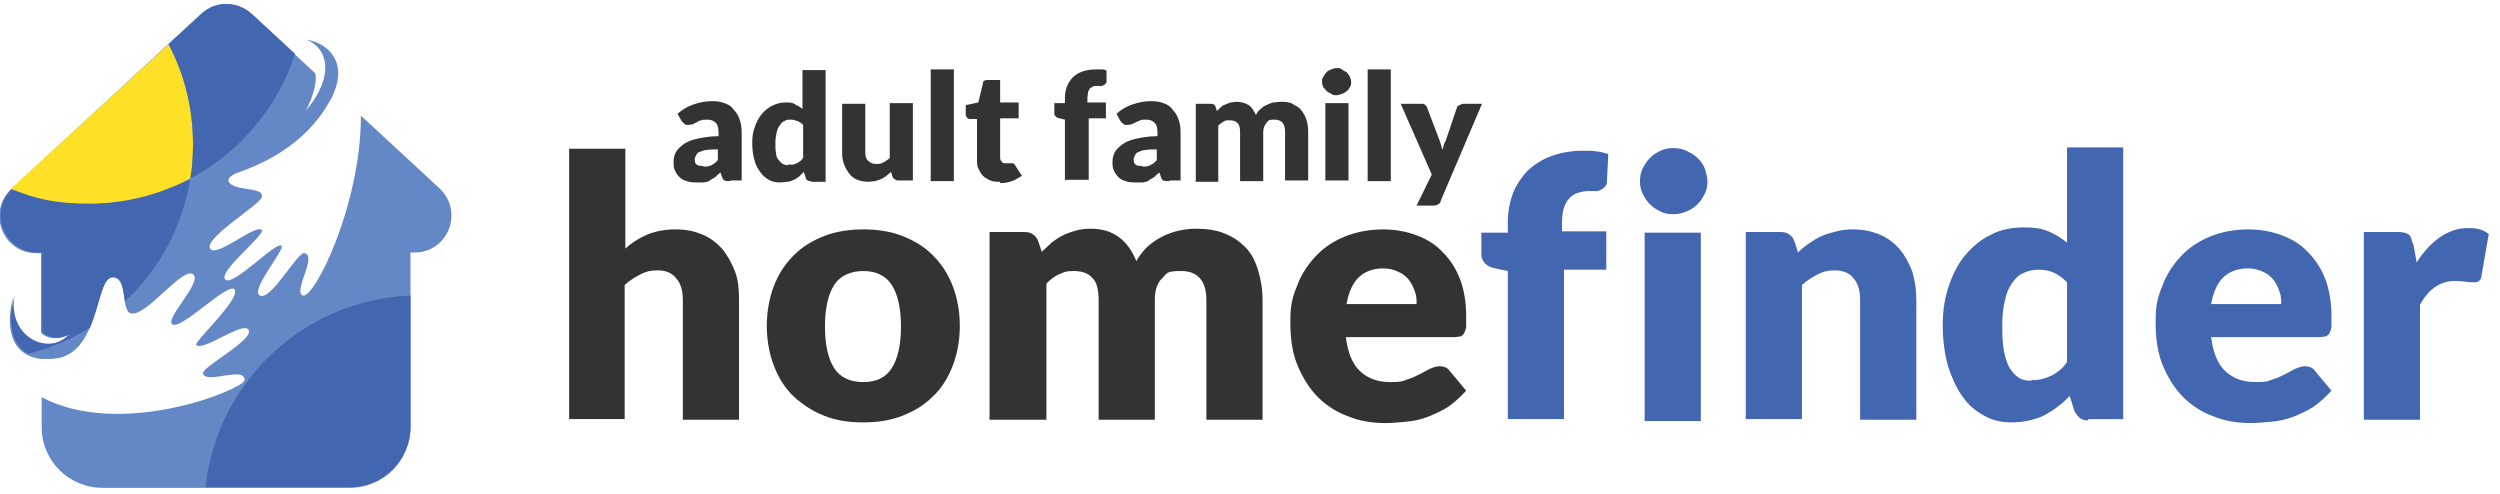
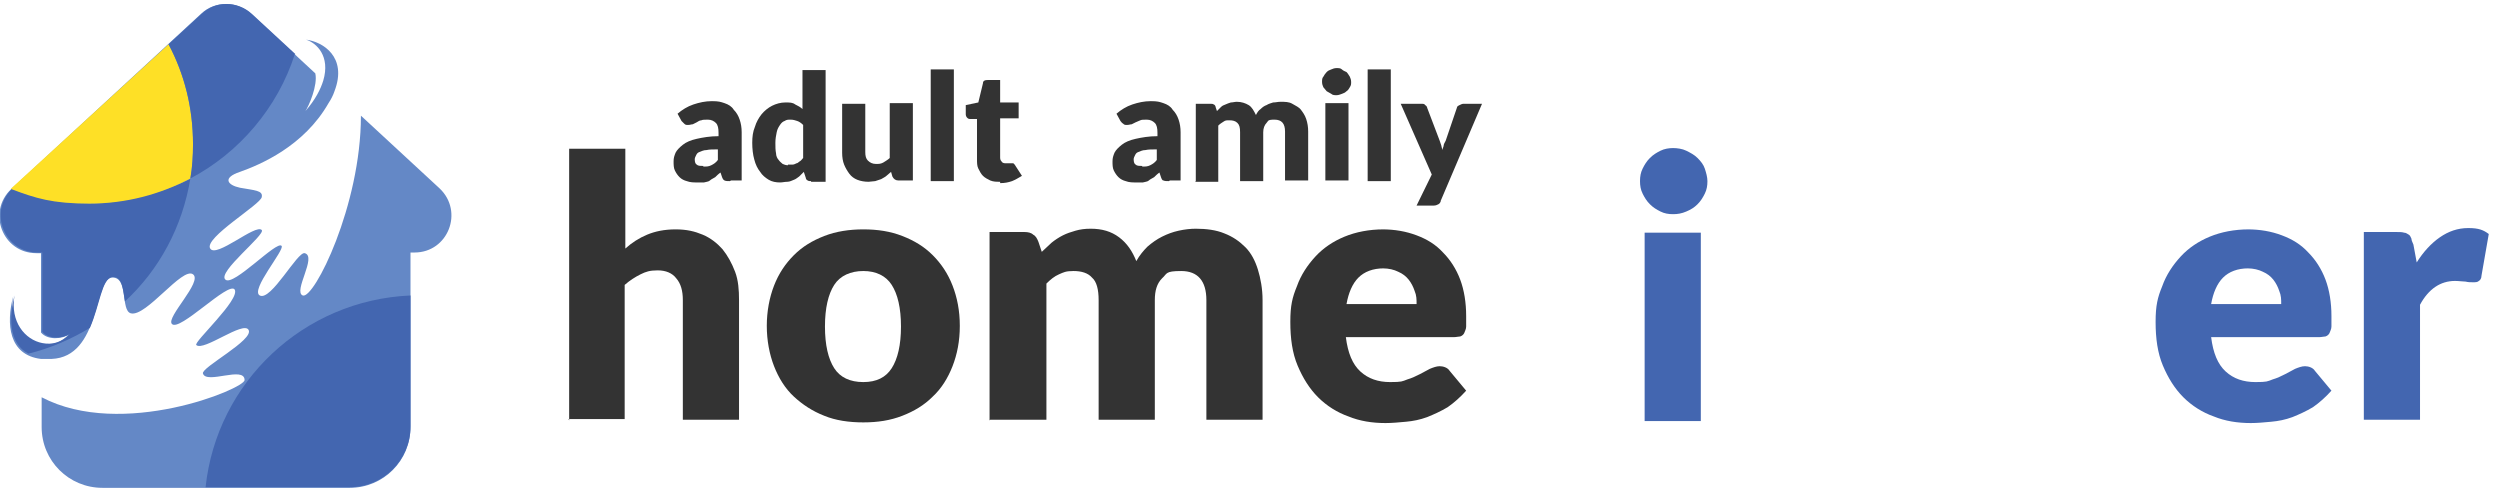
<svg xmlns="http://www.w3.org/2000/svg" id="Layer_1" version="1.1" viewBox="0 0 378.2 74.7">
  <defs>
    <style>
      .st0 {
        fill: #333;
      }

      .st1 {
        fill: #6488c6;
      }

      .st2 {
        fill: #fee026;
      }

      .st3 {
        fill: #4366b0;
      }
    </style>
  </defs>
  <g>
    <g>
      <path class="st0" d="M86.1,63.6V22.5h8.5v15.1c1-.9,2.1-1.6,3.3-2.1,1.2-.5,2.6-.8,4.3-.8s2.9.3,4.1.8c1.2.5,2.2,1.3,3,2.2.8,1,1.4,2.1,1.9,3.4s.6,2.8.6,4.3v18.1h-8.5v-18.1c0-1.4-.3-2.5-1-3.3-.6-.8-1.6-1.2-2.8-1.2s-1.8.2-2.6.6c-.8.4-1.6.9-2.4,1.6v20.3h-8.5Z" />
      <path class="st0" d="M130.6,34.7c2.2,0,4.1.3,5.9,1,1.8.7,3.3,1.6,4.6,2.9,1.3,1.3,2.3,2.8,3,4.6.7,1.8,1.1,3.8,1.1,6.1s-.4,4.3-1.1,6.1c-.7,1.8-1.7,3.4-3,4.6-1.3,1.3-2.8,2.2-4.6,2.9-1.8.7-3.7,1-5.9,1s-4.2-.3-5.9-1c-1.8-.7-3.3-1.7-4.6-2.9s-2.3-2.8-3-4.6c-.7-1.8-1.1-3.9-1.1-6.1s.4-4.3,1.1-6.1c.7-1.8,1.7-3.3,3-4.6s2.8-2.2,4.6-2.9c1.8-.7,3.8-1,5.9-1ZM130.6,57.8c2,0,3.4-.7,4.3-2.1.9-1.4,1.4-3.5,1.4-6.3s-.5-4.9-1.4-6.3c-.9-1.4-2.4-2.1-4.3-2.1s-3.5.7-4.4,2.1c-.9,1.4-1.4,3.5-1.4,6.3s.5,4.9,1.4,6.3c.9,1.4,2.4,2.1,4.4,2.1Z" />
      <path class="st0" d="M149.7,63.6v-28.5h5.3c.5,0,1,.1,1.3.4.4.2.6.6.8,1.1l.5,1.5c.5-.5,1-.9,1.5-1.4.5-.4,1.1-.8,1.7-1.1.6-.3,1.2-.5,1.9-.7.7-.2,1.4-.3,2.3-.3,1.7,0,3.1.4,4.3,1.3s2,2.1,2.6,3.6c.5-.9,1.1-1.6,1.7-2.2.7-.6,1.4-1.1,2.2-1.5.8-.4,1.6-.7,2.5-.9.9-.2,1.8-.3,2.6-.3,1.6,0,3.1.2,4.3.7,1.3.5,2.3,1.2,3.2,2.1.9.9,1.5,2.1,1.9,3.4.4,1.3.7,2.9.7,4.6v18.1h-8.5v-18.1c0-2.9-1.3-4.4-3.8-4.4s-2.1.4-2.9,1.1c-.8.8-1.1,1.9-1.1,3.3v18.1h-8.5v-18.1c0-1.6-.3-2.8-1-3.4-.6-.7-1.6-1-2.8-1s-1.5.2-2.2.5c-.7.3-1.3.8-1.9,1.4v20.6h-8.5Z" />
      <path class="st0" d="M209.1,34.7c1.9,0,3.6.3,5.2.9,1.6.6,2.9,1.4,4,2.6,1.1,1.1,2,2.5,2.6,4.1s.9,3.5.9,5.5,0,1.2,0,1.6-.2.7-.3,1c-.1.2-.3.4-.6.5-.2,0-.6.1-.9.1h-16.4c.3,2.4,1,4.1,2.2,5.2,1.2,1.1,2.7,1.6,4.5,1.6s1.8-.1,2.6-.4c.7-.2,1.3-.5,1.9-.8.6-.3,1.1-.6,1.5-.8.5-.2,1-.4,1.5-.4s1.2.2,1.5.7l2.5,3c-.9,1-1.8,1.8-2.8,2.5-1,.6-2.1,1.1-3.1,1.5-1.1.4-2.1.6-3.2.7-1.1.1-2.1.2-3.1.2-2,0-3.9-.3-5.6-1-1.7-.6-3.3-1.6-4.6-2.9-1.3-1.3-2.3-2.9-3.1-4.8-.8-1.9-1.1-4.1-1.1-6.6s.3-3.7,1-5.4c.6-1.7,1.6-3.2,2.8-4.5,1.2-1.3,2.7-2.3,4.4-3,1.7-.7,3.7-1.1,5.9-1.1ZM209.3,40.6c-1.6,0-2.9.5-3.8,1.4-.9.9-1.5,2.3-1.8,4h10.6c0-.7,0-1.3-.3-2-.2-.6-.5-1.2-.9-1.7-.4-.5-.9-.9-1.6-1.2-.6-.3-1.4-.5-2.3-.5Z" />
-       <path class="st3" d="M228.1,63.6v-22.6l-1.9-.4c-.6-.1-1.2-.4-1.5-.7s-.6-.8-.6-1.4v-3.3h4v-1.6c0-1.6.3-3.1.8-4.4.5-1.3,1.3-2.4,2.2-3.4,1-.9,2.2-1.7,3.6-2.2,1.4-.5,3-.8,4.8-.8s1.3,0,1.9.1c.6,0,1.2.2,1.9.4l-.2,4.1c0,.3,0,.5-.2.7-.1.2-.3.3-.5.5-.2.1-.4.2-.7.3-.2,0-.5,0-.7,0-.8,0-1.4,0-2,.2-.6.1-1.1.4-1.5.8-.4.4-.7.9-.9,1.5s-.3,1.4-.3,2.3v1.3h6.7v5.8h-6.4v22.6h-8.5Z" />
      <path class="st3" d="M258.3,27.4c0,.7-.1,1.3-.4,1.9s-.6,1.1-1.1,1.6-1,.8-1.7,1.1-1.3.4-2,.4-1.3-.1-1.9-.4c-.6-.3-1.1-.6-1.6-1.1s-.8-1-1.1-1.6c-.3-.6-.4-1.2-.4-1.9s.1-1.3.4-1.9c.3-.6.6-1.1,1.1-1.6.5-.5,1-.8,1.6-1.1.6-.3,1.3-.4,1.9-.4s1.4.1,2,.4,1.2.6,1.7,1.1c.5.5.9,1,1.1,1.6s.4,1.3.4,1.9ZM257.3,35.2v28.5h-8.5v-28.5h8.5Z" />
-       <path class="st3" d="M264.1,63.6v-28.5h5.3c.5,0,1,.1,1.3.4.4.2.6.6.8,1.1l.5,1.6c.5-.5,1.1-1,1.7-1.4.6-.4,1.2-.8,1.9-1.1s1.4-.5,2.2-.7c.8-.2,1.6-.3,2.5-.3,1.6,0,2.9.3,4.1.8,1.2.5,2.2,1.3,3,2.2.8,1,1.4,2.1,1.9,3.4.4,1.3.6,2.8.6,4.3v18.1h-8.5v-18.1c0-1.4-.3-2.5-1-3.3-.6-.8-1.6-1.2-2.8-1.2s-1.8.2-2.6.6c-.8.4-1.6.9-2.4,1.6v20.3h-8.5Z" />
-       <path class="st3" d="M315.9,63.6c-.5,0-1-.1-1.3-.4s-.6-.6-.8-1.1l-.7-2.2c-.6.6-1.2,1.2-1.8,1.6-.6.5-1.3.9-2,1.3-.7.4-1.5.6-2.3.8-.8.2-1.7.3-2.7.3-1.5,0-2.9-.3-4.1-1-1.3-.7-2.4-1.6-3.3-2.9-.9-1.2-1.6-2.8-2.2-4.6-.5-1.8-.8-3.9-.8-6.2s.3-4.1.9-5.9c.6-1.8,1.4-3.4,2.5-4.7,1.1-1.3,2.4-2.4,3.9-3.1,1.5-.8,3.2-1.1,5-1.1s2.7.2,3.7.6c1,.4,1.9,1,2.8,1.7v-14.4h8.5v41.1h-5.3ZM307.3,57.5c.6,0,1.2,0,1.7-.2.5-.1,1-.3,1.4-.5.4-.2.8-.5,1.2-.8.4-.3.7-.7,1.1-1.2v-12.1c-.7-.7-1.4-1.2-2.1-1.5-.7-.3-1.5-.4-2.3-.4s-1.5.2-2.2.5c-.7.3-1.2.8-1.7,1.5-.5.7-.9,1.6-1.1,2.7-.3,1.1-.4,2.4-.4,4s.1,2.8.3,3.8c.2,1,.5,1.9.9,2.5.4.6.9,1.1,1.4,1.4.5.3,1.2.4,1.8.4Z" />
      <path class="st3" d="M340,34.7c1.9,0,3.6.3,5.2.9,1.6.6,2.9,1.4,4,2.6,1.1,1.1,2,2.5,2.6,4.1s.9,3.5.9,5.5,0,1.2,0,1.6-.2.7-.3,1c-.1.2-.3.4-.6.5-.2,0-.6.1-.9.1h-16.4c.3,2.4,1,4.1,2.2,5.2,1.2,1.1,2.7,1.6,4.5,1.6s1.8-.1,2.6-.4c.7-.2,1.3-.5,1.9-.8.6-.3,1.1-.6,1.5-.8.5-.2,1-.4,1.5-.4s1.2.2,1.5.7l2.5,3c-.9,1-1.8,1.8-2.8,2.5-1,.6-2.1,1.1-3.1,1.5-1.1.4-2.1.6-3.2.7-1.1.1-2.1.2-3.1.2-2,0-3.9-.3-5.6-1-1.7-.6-3.3-1.6-4.6-2.9-1.3-1.3-2.3-2.9-3.1-4.8-.8-1.9-1.1-4.1-1.1-6.6s.3-3.7,1-5.4c.6-1.7,1.6-3.2,2.8-4.5,1.2-1.3,2.7-2.3,4.4-3,1.7-.7,3.7-1.1,5.9-1.1ZM340.1,40.6c-1.6,0-2.9.5-3.8,1.4-.9.9-1.5,2.3-1.8,4h10.6c0-.7,0-1.3-.3-2-.2-.6-.5-1.2-.9-1.7-.4-.5-.9-.9-1.6-1.2-.6-.3-1.4-.5-2.3-.5Z" />
      <path class="st3" d="M357.6,63.6v-28.5h5c.4,0,.8,0,1.1.1.3,0,.5.2.7.3s.3.4.4.6c0,.3.2.6.3.9l.5,2.7c1-1.6,2.2-2.9,3.5-3.8,1.3-.9,2.7-1.4,4.3-1.4s2.3.3,3.1.9l-1.1,6.3c0,.4-.2.7-.4.8-.2.2-.5.2-.9.2s-.7,0-1.1-.1c-.4,0-1-.1-1.6-.1-2.2,0-4,1.2-5.3,3.6v17.4h-8.5Z" />
    </g>
    <g>
      <path class="st0" d="M110.4,27.4c-.3,0-.6,0-.8-.1s-.3-.3-.4-.6l-.2-.6c-.3.2-.6.5-.8.7-.3.2-.6.3-.8.5s-.6.2-.9.3c-.3,0-.7,0-1.1,0s-1,0-1.5-.2c-.4-.1-.8-.3-1.1-.6-.3-.3-.5-.6-.7-1-.2-.4-.2-.9-.2-1.4s.1-.8.3-1.3c.2-.4.6-.8,1.1-1.2.5-.4,1.2-.7,2.1-.9.9-.2,2-.4,3.3-.4v-.5c0-.7-.1-1.2-.4-1.5-.3-.3-.7-.5-1.2-.5s-.8,0-1,.1c-.3,0-.5.2-.7.3-.2.1-.4.2-.6.3-.2,0-.4.1-.7.1s-.4,0-.6-.2-.3-.3-.4-.4l-.6-1.1c.7-.6,1.5-1.1,2.4-1.4s1.8-.5,2.8-.5,1.3.1,1.9.3c.6.2,1.1.5,1.4,1,.4.4.7.9.9,1.5.2.6.3,1.2.3,1.9v7.3h-1.6ZM106.4,25.2c.5,0,.8,0,1.2-.2s.7-.4,1-.8v-1.6c-.7,0-1.3,0-1.7.1-.5,0-.8.2-1.1.3-.3.1-.4.3-.5.5-.1.2-.2.4-.2.6,0,.4.1.7.3.8.2.2.5.2,1,.2Z" />
      <path class="st0" d="M122.7,27.4c-.2,0-.4,0-.5-.1-.1,0-.3-.2-.3-.4l-.3-.9c-.2.2-.5.5-.7.7-.3.2-.5.4-.8.5s-.6.3-1,.3-.7.1-1.1.1c-.6,0-1.2-.1-1.7-.4-.5-.3-1-.7-1.3-1.2-.4-.5-.7-1.1-.9-1.9-.2-.7-.3-1.6-.3-2.5s.1-1.7.4-2.4c.2-.7.6-1.4,1-1.9.4-.5,1-1,1.6-1.3.6-.3,1.3-.5,2-.5s1.1,0,1.5.3c.4.2.8.4,1.1.7v-5.9h3.5v16.9h-2.2ZM119.2,24.9c.3,0,.5,0,.7,0,.2,0,.4-.1.6-.2.2,0,.3-.2.5-.3s.3-.3.5-.5v-5c-.3-.3-.6-.5-.9-.6s-.6-.2-1-.2-.6,0-.9.2c-.3.1-.5.3-.7.6-.2.3-.4.6-.5,1.1-.1.5-.2,1-.2,1.6s0,1.1.1,1.6c0,.4.2.8.4,1,.2.3.4.4.6.6.2.1.5.2.8.2Z" />
      <path class="st0" d="M130.9,15.6v7.4c0,.6.1,1,.4,1.3s.7.5,1.2.5.7,0,1.1-.2c.3-.2.7-.4,1-.7v-8.3h3.5v11.7h-2.2c-.4,0-.7-.2-.9-.6l-.2-.7c-.2.2-.5.4-.7.6-.2.2-.5.3-.8.5-.3.1-.6.2-.9.3-.3,0-.7.1-1,.1-.6,0-1.2-.1-1.7-.3-.5-.2-.9-.5-1.2-.9s-.6-.9-.8-1.4c-.2-.5-.3-1.1-.3-1.8v-7.4h3.5Z" />
      <path class="st0" d="M144.3,10.5v16.9h-3.5V10.5h3.5Z" />
      <path class="st0" d="M151.3,27.5c-.6,0-1,0-1.5-.2-.4-.2-.8-.4-1.1-.7-.3-.3-.5-.7-.7-1.1s-.2-.9-.2-1.4v-6.1h-1c-.2,0-.3,0-.5-.2-.1-.1-.2-.3-.2-.5v-1.4l1.9-.4.7-2.9c0-.4.3-.5.8-.5h1.8v3.4h2.8v2.4h-2.8v5.8c0,.3,0,.5.2.7.1.2.3.3.6.3s.2,0,.3,0,.2,0,.2,0,.1,0,.2,0,.1,0,.2,0,.2,0,.3,0c0,0,.1.1.2.2l1.1,1.7c-.5.3-1,.6-1.5.8-.6.2-1.1.3-1.8.3Z" />
-       <path class="st0" d="M161.1,27.4v-9.3l-.8-.2c-.3,0-.5-.2-.6-.3-.2-.1-.2-.3-.2-.6v-1.4h1.6v-.7c0-.7.1-1.3.3-1.8.2-.5.5-1,.9-1.4.4-.4.9-.7,1.5-.9s1.2-.3,2-.3.6,0,.8,0c.2,0,.5,0,.8.2v1.7c0,.1-.1.2-.2.3,0,0-.1.1-.2.2,0,0-.2,0-.3.1s-.2,0-.3,0c-.3,0-.6,0-.8,0-.2,0-.4.2-.6.3s-.3.4-.4.6c0,.3-.1.6-.1,1v.6h2.8v2.4h-2.6v9.3h-3.5Z" />
      <path class="st0" d="M176.8,27.4c-.3,0-.6,0-.8-.1-.2,0-.3-.3-.4-.6l-.2-.6c-.3.2-.6.5-.8.7-.3.2-.6.3-.8.5s-.6.2-.9.3c-.3,0-.7,0-1.1,0s-1,0-1.5-.2c-.4-.1-.8-.3-1.1-.6-.3-.3-.5-.6-.7-1-.2-.4-.2-.9-.2-1.4s.1-.8.3-1.3c.2-.4.6-.8,1.1-1.2s1.2-.7,2.1-.9c.9-.2,2-.4,3.3-.4v-.5c0-.7-.1-1.2-.4-1.5-.3-.3-.7-.5-1.2-.5s-.8,0-1,.1-.5.2-.7.3c-.2.1-.4.2-.6.3-.2,0-.4.1-.7.1s-.4,0-.6-.2c-.2-.1-.3-.3-.4-.4l-.6-1.1c.7-.6,1.5-1.1,2.4-1.4s1.8-.5,2.8-.5,1.3.1,1.9.3c.6.2,1.1.5,1.4,1,.4.4.7.9.9,1.5.2.6.3,1.2.3,1.9v7.3h-1.6ZM172.8,25.2c.5,0,.8,0,1.2-.2s.7-.4,1-.8v-1.6c-.7,0-1.3,0-1.7.1-.5,0-.8.2-1.1.3s-.4.3-.5.5-.2.4-.2.6c0,.4.1.7.3.8.2.2.5.2,1,.2Z" />
      <path class="st0" d="M180.9,27.4v-11.7h2.2c.2,0,.4,0,.5.1.1,0,.3.2.3.4l.2.6c.2-.2.4-.4.6-.6s.4-.3.7-.4c.2-.1.5-.2.8-.3.3,0,.6-.1.9-.1.7,0,1.3.2,1.8.5s.8.9,1.1,1.5c.2-.4.4-.7.7-.9.3-.3.6-.5.9-.6.3-.2.7-.3,1-.4.4,0,.7-.1,1.1-.1.7,0,1.3,0,1.8.3s1,.5,1.3.9.6.8.8,1.4c.2.6.3,1.2.3,1.9v7.4h-3.5v-7.4c0-1.2-.5-1.8-1.6-1.8s-.9.2-1.2.5-.5.8-.5,1.4v7.4h-3.5v-7.4c0-.7-.1-1.1-.4-1.4-.3-.3-.7-.4-1.2-.4s-.6,0-.9.2-.5.3-.8.6v8.5h-3.5Z" />
      <path class="st0" d="M204.4,12.4c0,.3,0,.5-.2.8-.1.2-.3.5-.5.6-.2.2-.4.3-.7.4-.3.1-.5.2-.8.2s-.6,0-.8-.2c-.2-.1-.5-.3-.7-.4-.2-.2-.3-.4-.5-.6-.1-.2-.2-.5-.2-.8s0-.6.2-.8c.1-.2.3-.5.5-.7.2-.2.4-.3.7-.4.2-.1.5-.2.8-.2s.6,0,.8.2.5.3.7.4c.2.2.3.4.5.7.1.2.2.5.2.8ZM204,15.6v11.7h-3.5v-11.7h3.5Z" />
      <path class="st0" d="M210.4,10.5v16.9h-3.5V10.5h3.5Z" />
      <path class="st0" d="M218,30.4c-.1.2-.2.4-.4.5-.2.1-.4.2-.7.2h-2.6l2.3-4.7-4.7-10.7h3.1c.3,0,.5,0,.6.2.2.1.3.3.3.4l1.9,5c.2.5.3.9.4,1.4,0-.2.2-.5.2-.7,0-.2.2-.5.3-.7l1.7-5c0-.2.2-.3.4-.4.2-.1.4-.2.6-.2h2.8l-6.3,14.8Z" />
    </g>
  </g>
  <g>
    <path class="st1" d="M62.8,38.2h-.7v26.4c0,5.1-4.1,9.2-9.2,9.2H15.5c-5.1,0-9.2-4.1-9.2-9.2v-4.5c12.2,6.4,30.7-1.3,30.7-2.6,0-2.2-5.8.7-6.3-1-.3-.9,7.8-5.1,6.9-6.6-.8-1.4-6.8,3.3-7.9,2.3-.5-.4,6.7-6.9,5.8-8.4-.9-1.3-8.4,6.5-9.5,5.2-.9-1,4.7-6.4,3.2-7.5-1.6-1.2-7.1,6.5-9.4,5.9-1.6-.4-.3-5.6-2.9-5.4-2.7.3-1.7,12-9.1,12.3-.6,0-1.1,0-1.6,0-4.9-.6-5.3-5.3-4.2-9.5-.7,4,1.6,6.7,4.2,7.2,1.5.3,3-.1,4.2-1.4-1,.7-3.2.9-4.2-.3v-12h-.7c-5.1,0-7.5-6.2-3.8-9.7L30.4,2.1c2.1-2,5.4-2,7.6,0l9.7,9c.4,1.8-1,5-1.5,5.7,1.5-1.7,2.3-3.3,2.7-4.6,1.1-3.7-1-5.7-2.6-6.2,2.5.3,6.3,2.6,4.3,7.8-.2.6-.5,1.2-.9,1.8-3.7,6.5-10.3,9.3-13.4,10.4-2.7.9-1.9,2,0,2.4,2.2.4,3.5.4,3.3,1.4-.1,1.1-8.8,6.2-7.8,7.8.9,1.5,6.9-3.8,7.8-2.8.6.7-6.8,6.4-5.5,7.5,1.2,1.1,7.8-6,8.5-5.1.5.6-4.8,6.7-3.3,7.5,1.7.9,5.7-6.7,6.8-6.4,1.9.5-1.8,5.8-.3,6.4,1.7.6,8.8-13.6,8.8-27.2l11.9,11c3.7,3.5,1.3,9.7-3.8,9.7Z" />
    <path class="st3" d="M62.1,44.7v19.8c0,5.1-4.1,9.2-9.2,9.2h-21.8c1.7-15.9,14.8-28.3,31-29Z" />
    <path class="st3" d="M28.8,27c-1.2,7.3-4.7,13.8-9.9,18.6-.3-1.6-.3-3.8-1.9-3.7-1.6.2-1.9,4.3-3.4,7.7-2.8,1.7-6,3.1-9.3,3.9-2.9-1.5-3-5.3-2.1-8.8-.7,4,1.6,6.7,4.2,7.2,1.5.3,3-.1,4.2-1.4-1,.7-3.2.9-4.2-.3v-12h-.7c-5,0-7.5-6.1-3.9-9.6,3.7,1.4,7.6,2.2,11.8,2.2s10.7-1.4,15.3-3.8Z" />
    <path class="st2" d="M29.2,21.8c0,1.8-.1,3.5-.4,5.2-4.6,2.4-9.7,3.8-15.3,3.8s-8.1-.8-11.8-2.2c0,0,0,0,0-.1L25.5,6.7c2.4,4.5,3.7,9.7,3.7,15.1Z" />
    <path class="st3" d="M44.6,8.2c-2.6,8.1-8.4,14.9-15.8,18.8.3-1.7.4-3.4.4-5.2,0-5.5-1.3-10.6-3.7-15.1l5-4.6c2.1-2,5.4-2,7.6,0l6.6,6.1Z" />
  </g>
</svg>